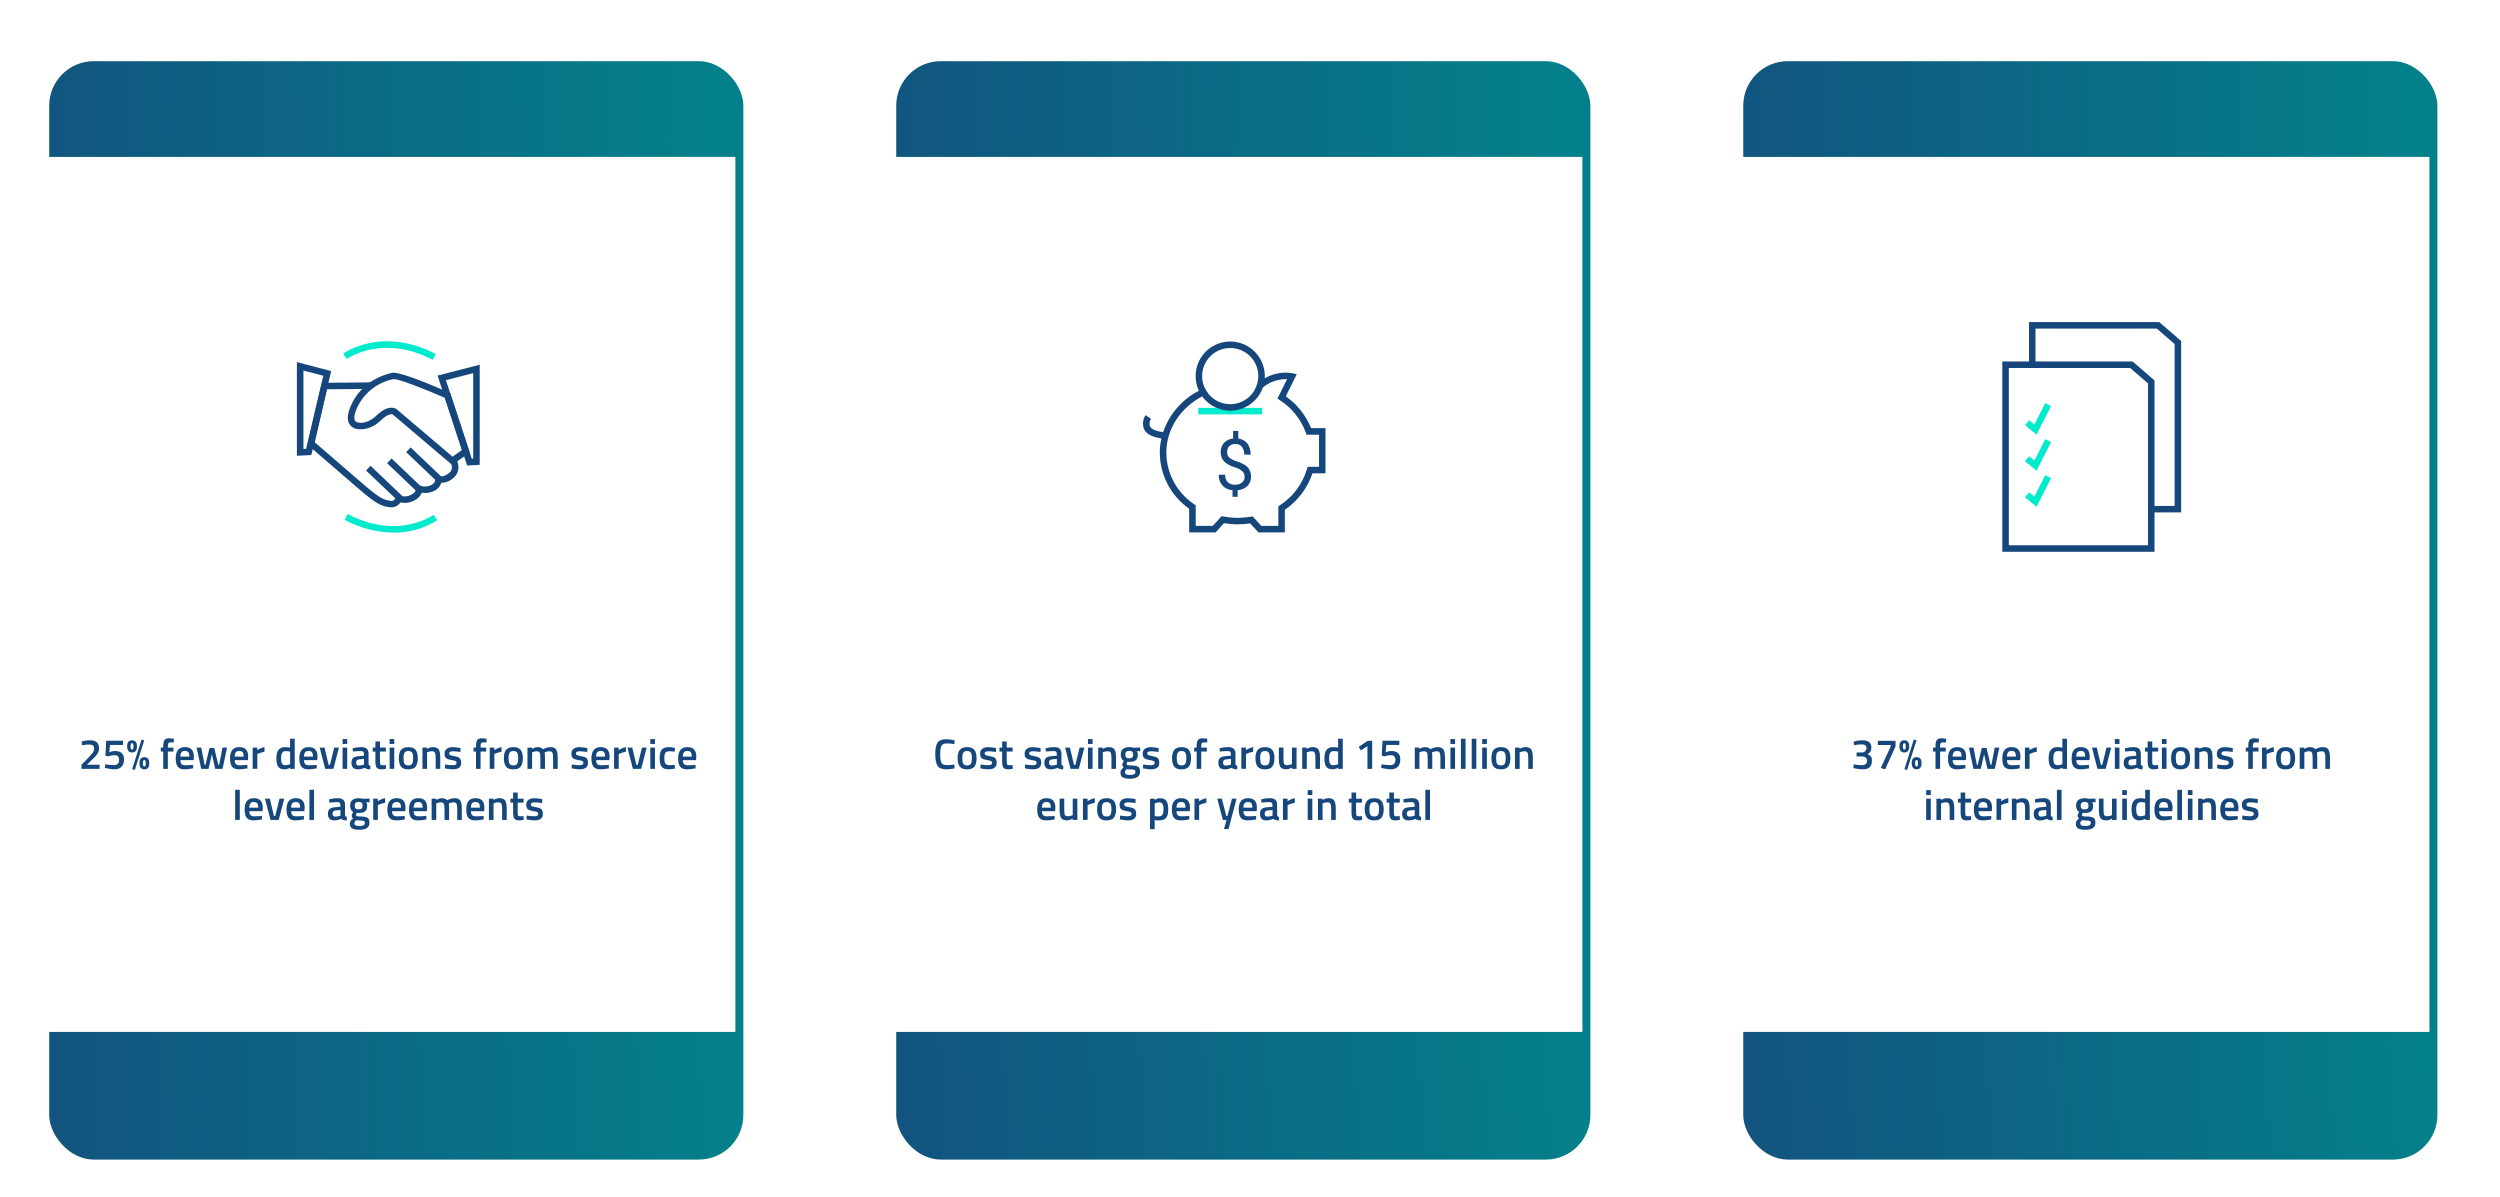
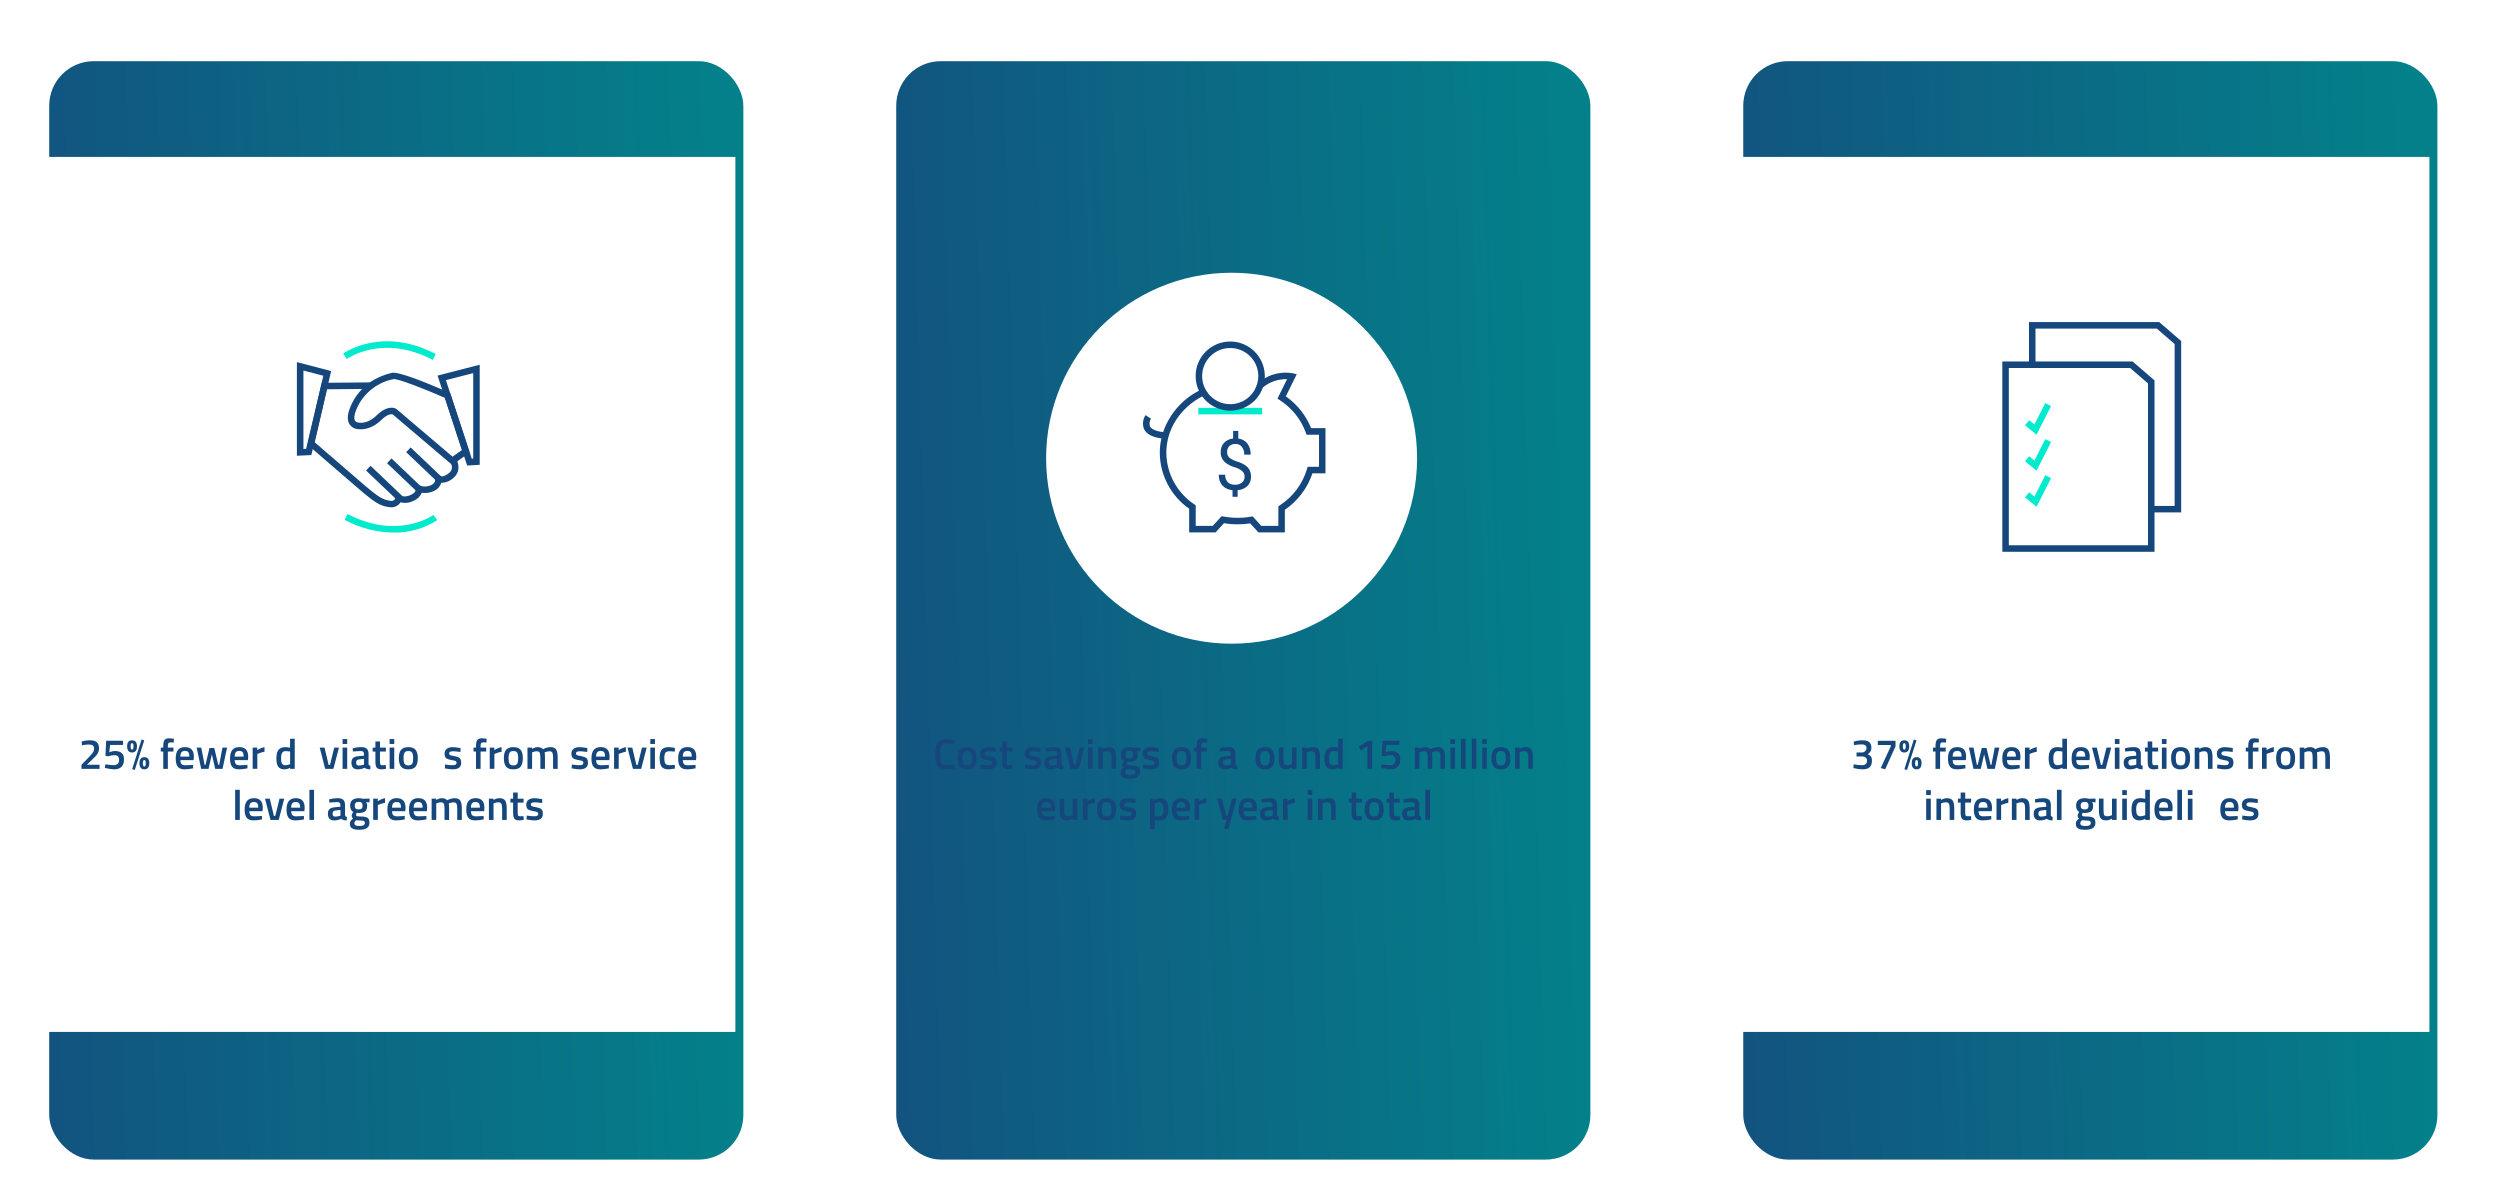
<svg xmlns="http://www.w3.org/2000/svg" xmlns:xlink="http://www.w3.org/1999/xlink" viewBox="0 0 940 450">
  <defs>
    <style>
      .cls-1 {
        fill: url(#Unbenannter_Verlauf_4);
        filter: url(#drop-shadow-1);
      }

      .cls-2 {
        fill: #16477c;
      }

      .cls-3 {
        filter: url(#drop-shadow-12);
      }

      .cls-3, .cls-4, .cls-5, .cls-6 {
        fill: #fff;
      }

      .cls-7 {
        fill: url(#Unbenannter_Verlauf_4-3);
        filter: url(#drop-shadow-3);
      }

      .cls-8 {
        fill: url(#Unbenannter_Verlauf_4-2);
        filter: url(#drop-shadow-2);
      }

      .cls-9 {
        fill: #00eace;
      }

      .cls-5 {
        filter: url(#drop-shadow-10);
      }

      .cls-6 {
        filter: url(#drop-shadow-11);
      }
    </style>
    <linearGradient id="Unbenannter_Verlauf_4" data-name="Unbenannter Verlauf 4" x1="-63.51" y1="229.52" x2="268.68" y2="219.97" gradientUnits="userSpaceOnUse">
      <stop offset="0" stop-color="#16477c" />
      <stop offset="1" stop-color="#04808a" />
    </linearGradient>
    <filter id="drop-shadow-1" x="6" y="11" width="286" height="437" filterUnits="userSpaceOnUse">
      <feOffset dx="3" dy="6" />
      <feGaussianBlur result="blur" stdDeviation="4" />
      <feFlood flood-color="#000" flood-opacity=".2" />
      <feComposite in2="blur" operator="in" />
      <feComposite in="SourceGraphic" />
    </filter>
    <linearGradient id="Unbenannter_Verlauf_4-2" data-name="Unbenannter Verlauf 4" x1="254.97" x2="587.16" y2="219.97" xlink:href="#Unbenannter_Verlauf_4" />
    <filter id="drop-shadow-2" x="324" y="11" width="286" height="437" filterUnits="userSpaceOnUse">
      <feOffset dx="3" dy="6" />
      <feGaussianBlur result="blur-2" stdDeviation="4" />
      <feFlood flood-color="#000" flood-opacity=".2" />
      <feComposite in2="blur-2" operator="in" />
      <feComposite in="SourceGraphic" />
    </filter>
    <linearGradient id="Unbenannter_Verlauf_4-3" data-name="Unbenannter Verlauf 4" x1="573.45" x2="905.64" xlink:href="#Unbenannter_Verlauf_4" />
    <filter id="drop-shadow-3" x="642.96" y="11" width="286" height="437" filterUnits="userSpaceOnUse">
      <feOffset dx="3" dy="6" />
      <feGaussianBlur result="blur-3" stdDeviation="4" />
      <feFlood flood-color="#000" flood-opacity=".2" />
      <feComposite in2="blur-3" operator="in" />
      <feComposite in="SourceGraphic" />
    </filter>
    <filter id="drop-shadow-10" x="380.39" y="90" width="165" height="165" filterUnits="userSpaceOnUse">
      <feOffset dx="-1" dy="8" />
      <feGaussianBlur result="blur-4" stdDeviation="4" />
      <feFlood flood-color="#000" flood-opacity=".22" />
      <feComposite in2="blur-4" operator="in" />
      <feComposite in="SourceGraphic" />
    </filter>
    <filter id="drop-shadow-11" x="703.39" y="90" width="164" height="165" filterUnits="userSpaceOnUse">
      <feOffset dx="-1" dy="8" />
      <feGaussianBlur result="blur-5" stdDeviation="4" />
      <feFlood flood-color="#000" flood-opacity=".22" />
      <feComposite in2="blur-5" operator="in" />
      <feComposite in="SourceGraphic" />
    </filter>
    <filter id="drop-shadow-12" x="62.39" y="90" width="165" height="165" filterUnits="userSpaceOnUse">
      <feOffset dx="-1" dy="8" />
      <feGaussianBlur result="blur-6" stdDeviation="4" />
      <feFlood flood-color="#000" flood-opacity=".22" />
      <feComposite in2="blur-6" operator="in" />
      <feComposite in="SourceGraphic" />
    </filter>
  </defs>
  <g id="Ebene_2">
    <g>
      <rect class="cls-1" x="15.5" y="17" width="261" height="413" rx="16.75" ry="16.75" />
      <rect class="cls-4" x="15.5" y="59" width="261" height="329" />
    </g>
    <g>
      <rect class="cls-8" x="333.98" y="17" width="261" height="413" rx="16.75" ry="16.75" />
-       <rect class="cls-4" x="333.98" y="59" width="261" height="329" />
    </g>
    <g>
      <rect class="cls-7" x="652.46" y="17" width="261" height="413" rx="16.75" ry="16.75" />
      <rect class="cls-4" x="652.46" y="59" width="261" height="329" />
    </g>
  </g>
  <g id="Text">
    <g>
      <path class="cls-2" d="M37.43,289.09h-6.8v-1.52l2.61-2.69c.79-.81,1.34-1.45,1.66-1.9.32-.46.48-.96.48-1.51s-.16-.94-.46-1.18c-.31-.23-.82-.35-1.52-.35-.66,0-1.39.08-2.19.22l-.4.06-.11-1.41c1.04-.31,2.11-.46,3.22-.46,2.21,0,3.31.98,3.31,2.94,0,.77-.17,1.43-.5,2s-.94,1.25-1.8,2.05l-2.26,2.19h4.77v1.55Z" />
      <path class="cls-2" d="M46.27,278.53v1.57h-4.9l-.27,2.78c.72-.33,1.44-.5,2.14-.5,2.26,0,3.39,1.06,3.39,3.17,0,1.2-.31,2.11-.94,2.75-.62.64-1.51.96-2.65.96-.48,0-1.02-.04-1.63-.14-.61-.09-1.09-.18-1.46-.26l-.54-.14.19-1.34c1.26.21,2.34.32,3.23.32.62,0,1.1-.17,1.44-.51.34-.34.51-.83.51-1.46s-.15-1.08-.45-1.36c-.3-.28-.69-.42-1.17-.42-.86,0-1.57.11-2.11.32l-.29.11-1.12-.24.29-5.62h6.32Z" />
      <path class="cls-2" d="M47.8,280.63c0-1.51.62-2.27,1.85-2.27s1.85.76,1.85,2.27c0,.77-.16,1.34-.48,1.73-.32.38-.78.58-1.37.58s-1.05-.19-1.37-.58c-.32-.38-.48-.96-.48-1.73ZM49.23,279.71c-.08.19-.12.49-.12.92s.04.74.12.93c.08.19.22.29.42.29s.34-.1.42-.29c.08-.19.12-.5.12-.93s-.04-.73-.12-.92-.22-.28-.42-.28-.34.09-.42.28ZM49.69,289.19l3.55-11.15.99.34-3.55,11.14-.99-.32ZM52.43,286.97c0-1.51.62-2.27,1.85-2.27s1.85.76,1.85,2.27c0,.77-.16,1.34-.48,1.73-.32.38-.78.58-1.37.58s-1.05-.19-1.37-.58c-.32-.38-.48-.96-.48-1.73ZM54.27,285.78c-.21,0-.35.09-.43.28s-.12.49-.12.91.04.73.12.93c.08.2.22.3.42.3s.34-.1.42-.29c.08-.19.12-.5.12-.94s-.04-.74-.11-.92-.22-.27-.42-.27Z" />
      <path class="cls-2" d="M63.11,282.58v6.51h-1.73v-6.51h-.93v-1.49h.93v-.51c0-1.14.17-1.93.5-2.35.33-.43.92-.64,1.76-.64l1.73.16-.02,1.42c-.52-.02-.96-.03-1.3-.03s-.59.1-.73.31c-.14.21-.21.59-.21,1.14v.5h2.11v1.49h-2.11Z" />
      <path class="cls-2" d="M72.15,287.65l.45-.05.03,1.3c-1.22.25-2.29.37-3.23.37-1.18,0-2.04-.33-2.55-.98-.52-.65-.78-1.69-.78-3.12,0-2.84,1.16-4.26,3.47-4.26s3.36,1.22,3.36,3.66l-.11,1.25h-4.96c.01.66.16,1.15.43,1.46s.79.46,1.55.46,1.54-.03,2.34-.1ZM71.19,284.48c0-.79-.13-1.34-.38-1.66-.25-.31-.67-.47-1.27-.47s-1.03.17-1.3.5c-.27.33-.41.88-.42,1.63h3.38Z" />
      <path class="cls-2" d="M73.96,281.09h1.71l1.26,6.51h.32l1.52-6.35h1.79l1.52,6.35h.32l1.25-6.51h1.73l-1.7,8h-2.77l-1.25-5.49-1.25,5.49h-2.77l-1.7-8Z" />
      <path class="cls-2" d="M92.57,287.65l.45-.05.03,1.3c-1.22.25-2.29.37-3.23.37-1.18,0-2.04-.33-2.55-.98-.52-.65-.78-1.69-.78-3.12,0-2.84,1.16-4.26,3.47-4.26s3.36,1.22,3.36,3.66l-.11,1.25h-4.96c.01.66.16,1.15.43,1.46s.79.46,1.55.46,1.54-.03,2.34-.1ZM91.61,284.48c0-.79-.13-1.34-.38-1.66-.25-.31-.67-.47-1.27-.47s-1.03.17-1.3.5c-.27.33-.41.88-.42,1.63h3.38Z" />
      <path class="cls-2" d="M95,289.09v-8h1.73v.96c.91-.59,1.81-.96,2.72-1.14v1.74c-.92.18-1.7.42-2.35.7l-.35.14v5.58h-1.74Z" />
      <path class="cls-2" d="M110.82,277.77v11.33h-1.73v-.42c-.78.39-1.49.59-2.14.59-1.05,0-1.81-.31-2.3-.94-.49-.63-.73-1.69-.73-3.17s.27-2.56.81-3.23c.54-.67,1.38-1.01,2.52-1.01.38,0,.99.07,1.82.21v-3.36h1.74ZM108.81,287.43l.27-.11v-4.74c-.64-.11-1.23-.16-1.78-.16-1.08,0-1.62.9-1.62,2.69,0,.98.12,1.66.38,2.04.25.38.65.57,1.19.57s1.06-.1,1.55-.29Z" />
-       <path class="cls-2" d="M118.63,287.65l.45-.05.03,1.3c-1.22.25-2.29.37-3.23.37-1.18,0-2.04-.33-2.55-.98-.52-.65-.78-1.69-.78-3.12,0-2.84,1.16-4.26,3.47-4.26s3.36,1.22,3.36,3.66l-.11,1.25h-4.96c.01.66.16,1.15.43,1.46s.79.46,1.55.46,1.54-.03,2.34-.1ZM117.67,284.48c0-.79-.13-1.34-.38-1.66-.25-.31-.67-.47-1.27-.47s-1.03.17-1.3.5c-.27.33-.41.88-.42,1.63h3.38Z" />
      <path class="cls-2" d="M120.2,281.09h1.82l1.54,6.51h.51l1.6-6.51h1.78l-2.08,8h-3.1l-2.06-8Z" />
      <path class="cls-2" d="M128.81,279.73v-1.84h1.74v1.84h-1.74ZM128.81,289.09v-8h1.74v8h-1.74Z" />
      <path class="cls-2" d="M138.58,283.56v3.65c.01.23.07.41.18.52s.29.18.52.22l-.05,1.33c-.92,0-1.63-.2-2.13-.59-.85.39-1.71.59-2.58.59-1.59,0-2.38-.85-2.38-2.54,0-.81.22-1.4.65-1.76.43-.36,1.1-.58,1.99-.66l2.06-.18v-.58c0-.43-.09-.73-.28-.9-.19-.17-.46-.26-.82-.26-.68,0-1.54.04-2.56.13l-.51.03-.06-1.23c1.16-.28,2.23-.42,3.21-.42s1.68.21,2.11.63c.43.42.65,1.09.65,2.01ZM135,285.54c-.74.06-1.1.46-1.1,1.2s.33,1.1.98,1.1c.53,0,1.1-.08,1.7-.26l.29-.1v-2.13l-1.86.18Z" />
      <path class="cls-2" d="M145.08,282.58h-2.21v3.52c0,.65.05,1.08.14,1.3.1.21.34.32.74.32l1.31-.05.08,1.39c-.71.14-1.26.21-1.63.21-.91,0-1.53-.21-1.86-.62s-.5-1.2-.5-2.35v-3.71h-1.02v-1.49h1.02v-2.32h1.73v2.32h2.21v1.49Z" />
      <path class="cls-2" d="M146.5,279.73v-1.84h1.74v1.84h-1.74ZM146.5,289.09v-8h1.74v8h-1.74Z" />
      <path class="cls-2" d="M150.8,281.96c.55-.69,1.46-1.04,2.74-1.04s2.19.35,2.74,1.04c.55.69.82,1.73.82,3.12s-.27,2.43-.8,3.14-1.46,1.06-2.77,1.06-2.24-.35-2.77-1.06-.8-1.75-.8-3.14.27-2.43.82-3.12ZM152.1,287.16c.25.43.73.64,1.44.64s1.19-.21,1.44-.64.37-1.13.37-2.1-.13-1.66-.39-2.06c-.26-.41-.73-.61-1.42-.61s-1.16.2-1.42.61c-.26.41-.39,1.09-.39,2.06s.12,1.67.37,2.1Z" />
-       <path class="cls-2" d="M160.58,289.09h-1.74v-8h1.73v.5c.78-.45,1.51-.67,2.21-.67,1.07,0,1.79.3,2.18.9.39.6.58,1.6.58,2.98v4.29h-1.73v-4.24c0-.86-.09-1.48-.28-1.84-.19-.36-.57-.54-1.14-.54-.54,0-1.07.11-1.57.32l-.24.1v6.21Z" />
      <path class="cls-2" d="M173.13,282.74c-1.26-.17-2.17-.26-2.74-.26s-.96.07-1.18.2c-.22.13-.33.34-.33.63s.12.49.36.61c.24.12.81.25,1.7.41s1.52.4,1.9.73c.37.33.56.92.56,1.76s-.27,1.46-.81,1.86c-.54.39-1.33.59-2.36.59-.65,0-1.47-.09-2.46-.27l-.5-.08.06-1.46c1.28.17,2.2.26,2.77.26s.97-.07,1.21-.21.36-.37.36-.69-.12-.54-.34-.66c-.23-.12-.78-.26-1.65-.4-.87-.14-1.51-.37-1.91-.68s-.61-.88-.61-1.7.28-1.43.84-1.84c.56-.41,1.28-.61,2.15-.61.68,0,1.52.09,2.51.26l.5.1-.03,1.46Z" />
      <path class="cls-2" d="M180.7,282.58v6.51h-1.73v-6.51h-.93v-1.49h.93v-.51c0-1.14.17-1.93.5-2.35.33-.43.92-.64,1.76-.64l1.73.16-.02,1.42c-.52-.02-.96-.03-1.3-.03s-.59.1-.73.31c-.14.21-.21.59-.21,1.14v.5h2.11v1.49h-2.11Z" />
      <path class="cls-2" d="M184.14,289.09v-8h1.73v.96c.91-.59,1.81-.96,2.72-1.14v1.74c-.92.18-1.7.42-2.35.7l-.35.14v5.58h-1.74Z" />
      <path class="cls-2" d="M190.29,281.96c.55-.69,1.46-1.04,2.74-1.04s2.19.35,2.74,1.04c.55.69.82,1.73.82,3.12s-.27,2.43-.8,3.14-1.46,1.06-2.77,1.06-2.24-.35-2.77-1.06-.8-1.75-.8-3.14.27-2.43.82-3.12ZM191.59,287.16c.25.43.73.64,1.44.64s1.19-.21,1.44-.64.37-1.13.37-2.1-.13-1.66-.39-2.06c-.26-.41-.73-.61-1.42-.61s-1.16.2-1.42.61c-.26.41-.39,1.09-.39,2.06s.12,1.67.37,2.1Z" />
      <path class="cls-2" d="M200.07,289.09h-1.74v-8h1.73v.5c.76-.45,1.45-.67,2.08-.67.93,0,1.61.26,2.03.78.97-.52,1.94-.78,2.9-.78s1.64.3,2.03.89.59,1.59.59,3v4.29h-1.73v-4.24c0-.86-.09-1.48-.26-1.84-.18-.36-.54-.54-1.1-.54-.48,0-1,.11-1.55.32l-.27.11c.08.21.13.9.13,2.05v4.14h-1.73v-4.11c0-.95-.09-1.6-.26-1.97-.17-.36-.54-.54-1.12-.54-.53,0-1.03.11-1.49.32l-.24.1v6.21Z" />
      <path class="cls-2" d="M220.81,282.74c-1.26-.17-2.17-.26-2.74-.26s-.96.07-1.18.2c-.22.13-.33.34-.33.63s.12.49.36.61c.24.12.81.25,1.7.41s1.52.4,1.9.73c.37.33.56.92.56,1.76s-.27,1.46-.81,1.86c-.54.39-1.33.59-2.36.59-.65,0-1.47-.09-2.46-.27l-.5-.08.06-1.46c1.28.17,2.2.26,2.77.26s.97-.07,1.21-.21.36-.37.36-.69-.12-.54-.34-.66c-.23-.12-.78-.26-1.65-.4-.87-.14-1.51-.37-1.91-.68s-.61-.88-.61-1.7.28-1.43.84-1.84c.56-.41,1.28-.61,2.15-.61.68,0,1.52.09,2.51.26l.5.1-.03,1.46Z" />
      <path class="cls-2" d="M228.46,287.65l.45-.05.03,1.3c-1.22.25-2.29.37-3.23.37-1.18,0-2.04-.33-2.55-.98-.52-.65-.78-1.69-.78-3.12,0-2.84,1.16-4.26,3.47-4.26s3.36,1.22,3.36,3.66l-.11,1.25h-4.96c.01.66.16,1.15.43,1.46s.79.46,1.55.46,1.54-.03,2.34-.1ZM227.5,284.48c0-.79-.13-1.34-.38-1.66-.25-.31-.67-.47-1.27-.47s-1.03.17-1.3.5c-.27.33-.41.88-.42,1.63h3.38Z" />
      <path class="cls-2" d="M230.89,289.09v-8h1.73v.96c.91-.59,1.81-.96,2.72-1.14v1.74c-.92.18-1.7.42-2.35.7l-.35.14v5.58h-1.74Z" />
      <path class="cls-2" d="M235.91,281.09h1.82l1.54,6.51h.51l1.6-6.51h1.78l-2.08,8h-3.1l-2.06-8Z" />
      <path class="cls-2" d="M244.52,279.73v-1.84h1.74v1.84h-1.74ZM244.52,289.09v-8h1.74v8h-1.74Z" />
      <path class="cls-2" d="M251.37,280.92c.57,0,1.23.07,2,.22l.4.08-.06,1.38c-.84-.08-1.47-.13-1.87-.13-.81,0-1.35.18-1.63.54-.28.36-.42,1.05-.42,2.05s.13,1.7.4,2.08.82.58,1.66.58l1.87-.13.05,1.39c-1.08.19-1.89.29-2.43.29-1.22,0-2.07-.33-2.57-.98-.5-.66-.74-1.73-.74-3.22s.26-2.56.78-3.19c.52-.63,1.38-.95,2.56-.95Z" />
      <path class="cls-2" d="M261.06,287.65l.45-.05.03,1.3c-1.22.25-2.29.37-3.23.37-1.18,0-2.04-.33-2.55-.98-.52-.65-.78-1.69-.78-3.12,0-2.84,1.16-4.26,3.47-4.26s3.36,1.22,3.36,3.66l-.11,1.25h-4.96c.01.66.16,1.15.43,1.46s.79.46,1.55.46,1.54-.03,2.34-.1ZM260.1,284.48c0-.79-.13-1.34-.38-1.66-.25-.31-.67-.47-1.27-.47s-1.03.17-1.3.5c-.27.33-.41.88-.42,1.63h3.38Z" />
      <path class="cls-2" d="M88.42,308.29v-11.33h1.74v11.33h-1.74Z" />
      <path class="cls-2" d="M98.06,306.85l.45-.05.03,1.3c-1.22.25-2.29.37-3.23.37-1.18,0-2.04-.33-2.55-.98-.52-.65-.78-1.69-.78-3.12,0-2.84,1.16-4.26,3.47-4.26s3.36,1.22,3.36,3.66l-.11,1.25h-4.96c.01.66.16,1.15.43,1.46s.79.46,1.55.46,1.54-.03,2.34-.1ZM97.1,303.69c0-.79-.13-1.34-.38-1.66-.25-.31-.67-.47-1.27-.47s-1.03.17-1.3.5c-.27.33-.41.88-.42,1.63h3.38Z" />
      <path class="cls-2" d="M99.63,300.29h1.82l1.54,6.51h.51l1.6-6.51h1.78l-2.08,8h-3.1l-2.06-8Z" />
      <path class="cls-2" d="M113.81,306.85l.45-.05.03,1.3c-1.22.25-2.29.37-3.23.37-1.18,0-2.04-.33-2.55-.98-.52-.65-.78-1.69-.78-3.12,0-2.84,1.16-4.26,3.47-4.26s3.36,1.22,3.36,3.66l-.11,1.25h-4.96c.01.66.16,1.15.43,1.46s.79.46,1.55.46,1.54-.03,2.34-.1ZM112.85,303.69c0-.79-.13-1.34-.38-1.66-.25-.31-.67-.47-1.27-.47s-1.03.17-1.3.5c-.27.33-.41.88-.42,1.63h3.38Z" />
      <path class="cls-2" d="M116.34,308.29v-11.33h1.74v11.33h-1.74Z" />
      <path class="cls-2" d="M129.73,302.76v3.65c.01.23.07.41.18.52s.29.18.52.22l-.05,1.33c-.92,0-1.63-.2-2.13-.59-.85.39-1.71.59-2.58.59-1.59,0-2.38-.85-2.38-2.54,0-.81.22-1.4.65-1.76.43-.36,1.1-.58,1.99-.66l2.06-.18v-.58c0-.43-.09-.73-.28-.9-.19-.17-.46-.26-.82-.26-.68,0-1.54.04-2.56.13l-.51.03-.06-1.23c1.16-.28,2.23-.42,3.21-.42s1.68.21,2.11.63c.43.42.65,1.09.65,2.01ZM126.14,304.74c-.74.06-1.1.46-1.1,1.2s.33,1.1.98,1.1c.53,0,1.1-.08,1.7-.26l.29-.1v-2.13l-1.86.18Z" />
      <path class="cls-2" d="M138.91,309.38c0,1.75-1.26,2.62-3.79,2.62-1.22,0-2.12-.17-2.7-.5s-.88-.93-.88-1.81c0-.39.1-.73.29-1.02.19-.28.5-.59.93-.92-.35-.23-.53-.62-.53-1.17,0-.21.14-.56.43-1.04l.14-.24c-.77-.46-1.15-1.26-1.15-2.4,0-.96.29-1.66.86-2.11.58-.45,1.35-.67,2.34-.67.47,0,.93.05,1.39.16l.24.05,2.48-.06v1.41l-1.33-.08c.29.37.43.81.43,1.31,0,1.05-.26,1.77-.79,2.17-.53.4-1.35.6-2.47.6-.28,0-.51-.02-.7-.06-.15.36-.22.64-.22.84s.1.33.3.41.67.12,1.43.13c1.27.01,2.14.18,2.61.51.47.33.7.96.7,1.87ZM133.25,309.54c0,.37.15.64.45.8s.81.24,1.54.24c1.29,0,1.94-.37,1.94-1.1,0-.42-.11-.68-.34-.79-.23-.11-.69-.17-1.37-.18l-1.57-.1c-.24.19-.4.37-.5.54-.1.17-.14.37-.14.6ZM133.73,304c.23.23.61.34,1.14.34s.9-.11,1.13-.34.34-.59.34-1.08-.12-.85-.35-1.08c-.24-.23-.61-.34-1.14-.34-.98,0-1.47.47-1.47,1.42,0,.49.12.85.35,1.08Z" />
      <path class="cls-2" d="M140.32,308.29v-8h1.73v.96c.91-.59,1.81-.96,2.72-1.14v1.74c-.92.18-1.7.42-2.35.7l-.35.14v5.58h-1.74Z" />
      <path class="cls-2" d="M151.73,306.85l.45-.05.03,1.3c-1.22.25-2.29.37-3.23.37-1.18,0-2.04-.33-2.55-.98-.52-.65-.78-1.69-.78-3.12,0-2.84,1.16-4.26,3.47-4.26s3.36,1.22,3.36,3.66l-.11,1.25h-4.96c.01.66.16,1.15.43,1.46s.79.46,1.55.46,1.54-.03,2.34-.1ZM150.77,303.69c0-.79-.13-1.34-.38-1.66-.25-.31-.67-.47-1.27-.47s-1.03.17-1.3.5c-.27.33-.41.88-.42,1.63h3.38Z" />
      <path class="cls-2" d="M159.86,306.85l.45-.05.03,1.3c-1.22.25-2.29.37-3.23.37-1.18,0-2.04-.33-2.55-.98-.52-.65-.78-1.69-.78-3.12,0-2.84,1.16-4.26,3.47-4.26s3.36,1.22,3.36,3.66l-.11,1.25h-4.96c.01.66.16,1.15.43,1.46s.79.46,1.55.46,1.54-.03,2.34-.1ZM158.9,303.69c0-.79-.13-1.34-.38-1.66-.25-.31-.67-.47-1.27-.47s-1.03.17-1.3.5c-.27.33-.41.88-.42,1.63h3.38Z" />
      <path class="cls-2" d="M164.03,308.29h-1.74v-8h1.73v.5c.76-.45,1.45-.67,2.08-.67.93,0,1.61.26,2.03.78.97-.52,1.94-.78,2.9-.78s1.64.3,2.03.89.59,1.59.59,3v4.29h-1.73v-4.24c0-.86-.09-1.48-.26-1.84-.18-.36-.54-.54-1.1-.54-.48,0-1,.11-1.55.32l-.27.11c.08.21.13.9.13,2.05v4.14h-1.73v-4.11c0-.95-.09-1.6-.26-1.97-.17-.36-.54-.54-1.12-.54-.53,0-1.03.11-1.49.32l-.24.1v6.21Z" />
      <path class="cls-2" d="M181.39,306.85l.45-.05.03,1.3c-1.22.25-2.29.37-3.23.37-1.18,0-2.04-.33-2.55-.98-.52-.65-.78-1.69-.78-3.12,0-2.84,1.16-4.26,3.47-4.26s3.36,1.22,3.36,3.66l-.11,1.25h-4.96c.01.66.16,1.15.43,1.46s.79.46,1.55.46,1.54-.03,2.34-.1ZM180.43,303.69c0-.79-.13-1.34-.38-1.66-.25-.31-.67-.47-1.27-.47s-1.03.17-1.3.5c-.27.33-.41.88-.42,1.63h3.38Z" />
      <path class="cls-2" d="M185.57,308.29h-1.74v-8h1.73v.5c.78-.45,1.51-.67,2.21-.67,1.07,0,1.79.3,2.18.9.39.6.58,1.6.58,2.98v4.29h-1.73v-4.24c0-.86-.09-1.48-.28-1.84-.19-.36-.57-.54-1.14-.54-.54,0-1.07.11-1.57.32l-.24.1v6.21Z" />
      <path class="cls-2" d="M196.86,301.78h-2.21v3.52c0,.65.05,1.08.14,1.3.1.21.34.32.74.32l1.31-.05.08,1.39c-.71.14-1.26.21-1.63.21-.91,0-1.53-.21-1.86-.62s-.5-1.2-.5-2.35v-3.71h-1.02v-1.49h1.02v-2.32h1.73v2.32h2.21v1.49Z" />
      <path class="cls-2" d="M203.84,301.94c-1.26-.17-2.17-.26-2.74-.26s-.96.07-1.18.2c-.22.13-.33.34-.33.63s.12.49.36.61c.24.12.81.25,1.7.41s1.52.4,1.9.73c.37.33.56.92.56,1.76s-.27,1.46-.81,1.86c-.54.39-1.33.59-2.36.59-.65,0-1.47-.09-2.46-.27l-.5-.08.06-1.46c1.28.17,2.2.26,2.77.26s.97-.07,1.21-.21.36-.37.36-.69-.12-.54-.34-.66c-.23-.12-.78-.26-1.65-.4-.87-.14-1.51-.37-1.91-.68s-.61-.88-.61-1.7.28-1.43.84-1.84c.56-.41,1.28-.61,2.15-.61.68,0,1.52.09,2.51.26l.5.1-.03,1.46Z" />
    </g>
    <g>
      <path class="cls-2" d="M355.78,289.27c-1.6,0-2.69-.44-3.26-1.33-.57-.88-.86-2.34-.86-4.37s.29-3.47.86-4.33,1.66-1.29,3.25-1.29c.95,0,1.99.13,3.14.4l-.06,1.44c-.96-.17-1.92-.26-2.88-.26s-1.61.29-1.95.86c-.34.57-.51,1.64-.51,3.22s.17,2.65.5,3.22c.33.57.98.86,1.94.86s1.93-.08,2.91-.24l.05,1.47c-1.1.23-2.14.35-3.12.35Z" />
      <path class="cls-2" d="M360.89,281.96c.55-.69,1.46-1.04,2.74-1.04s2.19.35,2.74,1.04c.55.69.82,1.73.82,3.12s-.27,2.43-.8,3.14-1.46,1.06-2.77,1.06-2.24-.35-2.77-1.06-.8-1.75-.8-3.14.27-2.43.82-3.12ZM362.19,287.16c.25.43.73.64,1.44.64s1.19-.21,1.44-.64.37-1.13.37-2.1-.13-1.66-.39-2.06c-.26-.41-.73-.61-1.42-.61s-1.16.2-1.42.61c-.26.41-.39,1.09-.39,2.06s.12,1.67.37,2.1Z" />
      <path class="cls-2" d="M374.48,282.74c-1.26-.17-2.17-.26-2.74-.26s-.96.07-1.18.2c-.22.13-.33.34-.33.63s.12.49.36.61c.24.12.81.25,1.7.41s1.52.4,1.9.73c.37.33.56.92.56,1.76s-.27,1.46-.81,1.86c-.54.39-1.33.59-2.36.59-.65,0-1.47-.09-2.46-.27l-.5-.08.06-1.46c1.28.17,2.2.26,2.77.26s.97-.07,1.21-.21.36-.37.36-.69-.12-.54-.34-.66c-.23-.12-.78-.26-1.65-.4-.87-.14-1.51-.37-1.91-.68s-.61-.88-.61-1.7.28-1.43.84-1.84c.56-.41,1.28-.61,2.15-.61.68,0,1.52.09,2.51.26l.5.1-.03,1.46Z" />
      <path class="cls-2" d="M380.74,282.58h-2.21v3.52c0,.65.05,1.08.14,1.3.1.21.34.32.74.32l1.31-.05.08,1.39c-.71.14-1.26.21-1.63.21-.91,0-1.53-.21-1.86-.62s-.5-1.2-.5-2.35v-3.71h-1.02v-1.49h1.02v-2.32h1.73v2.32h2.21v1.49Z" />
      <path class="cls-2" d="M391.23,282.74c-1.26-.17-2.17-.26-2.74-.26s-.96.07-1.18.2c-.22.13-.33.34-.33.63s.12.49.36.61c.24.12.81.25,1.7.41s1.52.4,1.9.73c.37.33.56.92.56,1.76s-.27,1.46-.81,1.86c-.54.39-1.33.59-2.36.59-.65,0-1.47-.09-2.46-.27l-.5-.08.06-1.46c1.28.17,2.2.26,2.77.26s.97-.07,1.21-.21.36-.37.36-.69-.12-.54-.34-.66c-.23-.12-.78-.26-1.65-.4-.87-.14-1.51-.37-1.91-.68s-.61-.88-.61-1.7.28-1.43.84-1.84c.56-.41,1.28-.61,2.15-.61.68,0,1.52.09,2.51.26l.5.1-.03,1.46Z" />
      <path class="cls-2" d="M399.11,283.56v3.65c.01.23.07.41.18.52s.29.18.52.22l-.05,1.33c-.92,0-1.63-.2-2.13-.59-.85.39-1.71.59-2.58.59-1.59,0-2.38-.85-2.38-2.54,0-.81.22-1.4.65-1.76.43-.36,1.1-.58,1.99-.66l2.06-.18v-.58c0-.43-.09-.73-.28-.9-.19-.17-.46-.26-.82-.26-.68,0-1.54.04-2.56.13l-.51.03-.06-1.23c1.16-.28,2.23-.42,3.21-.42s1.68.21,2.11.63c.43.42.65,1.09.65,2.01ZM395.52,285.54c-.74.06-1.1.46-1.1,1.2s.33,1.1.98,1.1c.53,0,1.1-.08,1.7-.26l.29-.1v-2.13l-1.86.18Z" />
      <path class="cls-2" d="M400.47,281.09h1.82l1.54,6.51h.51l1.6-6.51h1.78l-2.08,8h-3.1l-2.06-8Z" />
      <path class="cls-2" d="M409.07,279.73v-1.84h1.74v1.84h-1.74ZM409.07,289.09v-8h1.74v8h-1.74Z" />
      <path class="cls-2" d="M414.67,289.09h-1.74v-8h1.73v.5c.78-.45,1.51-.67,2.21-.67,1.07,0,1.79.3,2.18.9.39.6.58,1.6.58,2.98v4.29h-1.73v-4.24c0-.86-.09-1.48-.28-1.84-.19-.36-.57-.54-1.14-.54-.54,0-1.07.11-1.57.32l-.24.1v6.21Z" />
      <path class="cls-2" d="M428.66,290.18c0,1.75-1.26,2.62-3.79,2.62-1.22,0-2.12-.17-2.7-.5s-.88-.93-.88-1.81c0-.39.1-.73.29-1.02.19-.28.5-.59.93-.92-.35-.23-.53-.62-.53-1.17,0-.21.14-.56.43-1.04l.14-.24c-.77-.46-1.15-1.26-1.15-2.4,0-.96.29-1.66.86-2.11.58-.45,1.35-.67,2.34-.67.47,0,.93.05,1.39.16l.24.05,2.48-.06v1.41l-1.33-.08c.29.37.43.81.43,1.31,0,1.05-.26,1.77-.79,2.17-.53.4-1.35.6-2.47.6-.28,0-.51-.02-.7-.06-.15.36-.22.64-.22.84s.1.33.3.41.67.12,1.43.13c1.27.01,2.14.18,2.61.51.47.33.7.96.7,1.87ZM422.99,290.34c0,.37.15.64.45.8s.81.24,1.54.24c1.29,0,1.94-.37,1.94-1.1,0-.42-.11-.68-.34-.79-.23-.11-.69-.17-1.37-.18l-1.57-.1c-.24.19-.4.37-.5.54-.1.17-.14.37-.14.6ZM423.47,284.8c.23.23.61.34,1.14.34s.9-.11,1.13-.34.34-.59.34-1.08-.12-.85-.35-1.08c-.24-.23-.61-.34-1.14-.34-.98,0-1.47.47-1.47,1.42,0,.49.12.85.35,1.08Z" />
      <path class="cls-2" d="M435.62,282.74c-1.26-.17-2.17-.26-2.74-.26s-.96.07-1.18.2c-.22.13-.33.34-.33.63s.12.49.36.61c.24.12.81.25,1.7.41s1.52.4,1.9.73c.37.33.56.92.56,1.76s-.27,1.46-.81,1.86c-.54.39-1.33.59-2.36.59-.65,0-1.47-.09-2.46-.27l-.5-.08.06-1.46c1.28.17,2.2.26,2.77.26s.97-.07,1.21-.21.36-.37.36-.69-.12-.54-.34-.66c-.23-.12-.78-.26-1.65-.4-.87-.14-1.51-.37-1.91-.68s-.61-.88-.61-1.7.28-1.43.84-1.84c.56-.41,1.28-.61,2.15-.61.68,0,1.52.09,2.51.26l.5.1-.03,1.46Z" />
      <path class="cls-2" d="M441.53,281.96c.55-.69,1.46-1.04,2.74-1.04s2.19.35,2.74,1.04c.55.69.82,1.73.82,3.12s-.27,2.43-.8,3.14-1.46,1.06-2.77,1.06-2.24-.35-2.77-1.06-.8-1.75-.8-3.14.27-2.43.82-3.12ZM442.83,287.16c.25.43.73.64,1.44.64s1.19-.21,1.44-.64.37-1.13.37-2.1-.13-1.66-.39-2.06c-.26-.41-.73-.61-1.42-.61s-1.16.2-1.42.61c-.26.41-.39,1.09-.39,2.06s.12,1.67.37,2.1Z" />
      <path class="cls-2" d="M451.67,282.58v6.51h-1.73v-6.51h-.93v-1.49h.93v-.51c0-1.14.17-1.93.5-2.35.33-.43.92-.64,1.76-.64l1.73.16-.02,1.42c-.52-.02-.96-.03-1.3-.03s-.59.1-.73.31c-.14.21-.21.59-.21,1.14v.5h2.11v1.49h-2.11Z" />
      <path class="cls-2" d="M464.54,283.56v3.65c.01.23.07.41.18.52s.29.18.52.22l-.05,1.33c-.92,0-1.63-.2-2.13-.59-.85.39-1.71.59-2.58.59-1.59,0-2.38-.85-2.38-2.54,0-.81.22-1.4.65-1.76.43-.36,1.1-.58,1.99-.66l2.06-.18v-.58c0-.43-.09-.73-.28-.9-.19-.17-.46-.26-.82-.26-.68,0-1.54.04-2.56.13l-.51.03-.06-1.23c1.16-.28,2.23-.42,3.21-.42s1.68.21,2.11.63c.43.42.65,1.09.65,2.01ZM460.96,285.54c-.74.06-1.1.46-1.1,1.2s.33,1.1.98,1.1c.53,0,1.1-.08,1.7-.26l.29-.1v-2.13l-1.86.18Z" />
-       <path class="cls-2" d="M466.74,289.09v-8h1.73v.96c.91-.59,1.81-.96,2.72-1.14v1.74c-.92.18-1.7.42-2.35.7l-.35.14v5.58h-1.74Z" />
      <path class="cls-2" d="M472.89,281.96c.55-.69,1.46-1.04,2.74-1.04s2.19.35,2.74,1.04c.55.69.82,1.73.82,3.12s-.27,2.43-.8,3.14-1.46,1.06-2.77,1.06-2.24-.35-2.77-1.06-.8-1.75-.8-3.14.27-2.43.82-3.12ZM474.19,287.16c.25.43.73.64,1.44.64s1.19-.21,1.44-.64.37-1.13.37-2.1-.13-1.66-.39-2.06c-.26-.41-.73-.61-1.42-.61s-1.16.2-1.42.61c-.26.41-.39,1.09-.39,2.06s.12,1.67.37,2.1Z" />
      <path class="cls-2" d="M485.78,281.09h1.73v8h-1.73v-.5c-.78.45-1.5.67-2.16.67-1.1,0-1.83-.3-2.21-.89-.37-.59-.56-1.63-.56-3.11v-4.18h1.74v4.19c0,.96.08,1.61.24,1.94.16.33.53.5,1.12.5s1.1-.11,1.58-.32l.24-.1v-6.21Z" />
      <path class="cls-2" d="M491.36,289.09h-1.74v-8h1.73v.5c.78-.45,1.51-.67,2.21-.67,1.07,0,1.79.3,2.18.9.39.6.58,1.6.58,2.98v4.29h-1.73v-4.24c0-.86-.09-1.48-.28-1.84-.19-.36-.57-.54-1.14-.54-.54,0-1.07.11-1.57.32l-.24.1v6.21Z" />
      <path class="cls-2" d="M504.88,277.76v11.33h-1.73v-.42c-.78.39-1.49.59-2.14.59-1.05,0-1.81-.31-2.3-.94-.49-.63-.73-1.69-.73-3.17s.27-2.56.81-3.23c.54-.67,1.38-1.01,2.52-1.01.38,0,.99.07,1.82.21v-3.36h1.74ZM502.86,287.43l.27-.11v-4.74c-.64-.11-1.23-.16-1.78-.16-1.08,0-1.62.9-1.62,2.69,0,.98.12,1.66.38,2.04.25.38.65.57,1.19.57s1.06-.1,1.55-.29Z" />
      <path class="cls-2" d="M515.94,278.53v10.56h-1.78v-8.54l-2.48,1.6-.82-1.33,3.44-2.29h1.63Z" />
      <path class="cls-2" d="M526.16,278.53v1.57h-4.9l-.27,2.78c.72-.33,1.44-.5,2.14-.5,2.26,0,3.39,1.06,3.39,3.17,0,1.2-.31,2.11-.94,2.75-.62.64-1.51.96-2.65.96-.48,0-1.02-.04-1.63-.14-.61-.09-1.09-.18-1.46-.26l-.54-.14.19-1.34c1.26.21,2.34.32,3.23.32.62,0,1.1-.17,1.44-.51.34-.34.51-.83.51-1.46s-.15-1.08-.45-1.36c-.3-.28-.69-.42-1.17-.42-.86,0-1.57.11-2.11.32l-.29.11-1.12-.24.29-5.62h6.32Z" />
      <path class="cls-2" d="M533.7,289.09h-1.74v-8h1.73v.5c.76-.45,1.45-.67,2.08-.67.93,0,1.61.26,2.03.78.97-.52,1.94-.78,2.9-.78s1.64.3,2.03.89.59,1.59.59,3v4.29h-1.73v-4.24c0-.86-.09-1.48-.26-1.84-.18-.36-.54-.54-1.1-.54-.48,0-1,.11-1.55.32l-.27.11c.08.21.13.9.13,2.05v4.14h-1.73v-4.11c0-.95-.09-1.6-.26-1.97-.17-.36-.54-.54-1.12-.54-.53,0-1.03.11-1.49.32l-.24.1v6.21Z" />
      <path class="cls-2" d="M545.36,279.73v-1.84h1.74v1.84h-1.74ZM545.36,289.09v-8h1.74v8h-1.74Z" />
      <path class="cls-2" d="M549.31,289.09v-11.33h1.74v11.33h-1.74Z" />
      <path class="cls-2" d="M553.36,289.09v-11.33h1.74v11.33h-1.74Z" />
      <path class="cls-2" d="M557.31,279.73v-1.84h1.74v1.84h-1.74ZM557.31,289.09v-8h1.74v8h-1.74Z" />
      <path class="cls-2" d="M561.61,281.96c.55-.69,1.46-1.04,2.74-1.04s2.19.35,2.74,1.04c.55.69.82,1.73.82,3.12s-.27,2.43-.8,3.14-1.46,1.06-2.77,1.06-2.24-.35-2.77-1.06-.8-1.75-.8-3.14.27-2.43.82-3.12ZM562.91,287.16c.25.43.73.64,1.44.64s1.19-.21,1.44-.64.37-1.13.37-2.1-.13-1.66-.39-2.06c-.26-.41-.73-.61-1.42-.61s-1.16.2-1.42.61c-.26.41-.39,1.09-.39,2.06s.12,1.67.37,2.1Z" />
      <path class="cls-2" d="M571.39,289.09h-1.74v-8h1.73v.5c.78-.45,1.51-.67,2.21-.67,1.07,0,1.79.3,2.18.9.39.6.58,1.6.58,2.98v4.29h-1.73v-4.24c0-.86-.09-1.48-.28-1.84-.19-.36-.57-.54-1.14-.54-.54,0-1.07.11-1.57.32l-.24.1v6.21Z" />
      <path class="cls-2" d="M396.07,306.85l.45-.05.03,1.3c-1.22.25-2.29.37-3.23.37-1.18,0-2.04-.33-2.55-.98-.52-.65-.78-1.69-.78-3.12,0-2.84,1.16-4.26,3.47-4.26s3.36,1.22,3.36,3.66l-.11,1.25h-4.96c.01.66.16,1.15.43,1.46s.79.46,1.55.46,1.54-.03,2.34-.1ZM395.11,303.68c0-.79-.13-1.34-.38-1.66-.25-.31-.67-.47-1.27-.47s-1.03.17-1.3.5c-.27.33-.41.88-.42,1.63h3.38Z" />
      <path class="cls-2" d="M403.35,300.29h1.73v8h-1.73v-.5c-.78.45-1.5.67-2.16.67-1.1,0-1.83-.3-2.21-.89-.37-.59-.56-1.63-.56-3.11v-4.18h1.74v4.19c0,.96.08,1.61.24,1.94.16.33.53.5,1.12.5s1.1-.11,1.58-.32l.24-.1v-6.21Z" />
      <path class="cls-2" d="M407.19,308.29v-8h1.73v.96c.91-.59,1.81-.96,2.72-1.14v1.74c-.92.18-1.7.42-2.35.7l-.35.14v5.58h-1.74Z" />
      <path class="cls-2" d="M413.35,301.16c.55-.69,1.46-1.04,2.74-1.04s2.19.35,2.74,1.04c.55.69.82,1.73.82,3.12s-.27,2.43-.8,3.14-1.46,1.06-2.77,1.06-2.24-.35-2.77-1.06-.8-1.75-.8-3.14.27-2.43.82-3.12ZM414.65,306.36c.25.43.73.64,1.44.64s1.19-.21,1.44-.64.37-1.13.37-2.1-.13-1.66-.39-2.06c-.26-.41-.73-.61-1.42-.61s-1.16.2-1.42.61c-.26.41-.39,1.09-.39,2.06s.12,1.67.37,2.1Z" />
      <path class="cls-2" d="M426.94,301.94c-1.26-.17-2.17-.26-2.74-.26s-.96.07-1.18.2c-.22.13-.33.34-.33.63s.12.49.36.61c.24.12.81.25,1.7.41s1.52.4,1.9.73c.37.33.56.92.56,1.76s-.27,1.46-.81,1.86c-.54.39-1.33.59-2.36.59-.65,0-1.47-.09-2.46-.27l-.5-.08.06-1.46c1.28.17,2.2.26,2.77.26s.97-.07,1.21-.21.36-.37.36-.69-.12-.54-.34-.66c-.23-.12-.78-.26-1.65-.4-.87-.14-1.51-.37-1.91-.68s-.61-.88-.61-1.7.28-1.43.84-1.84c.56-.41,1.28-.61,2.15-.61.68,0,1.52.09,2.51.26l.5.1-.03,1.46Z" />
      <path class="cls-2" d="M432.41,311.73v-11.44h1.73v.5c.74-.45,1.42-.67,2.06-.67,1.06,0,1.83.32,2.32.97s.74,1.73.74,3.25-.28,2.59-.84,3.21c-.56.62-1.48.93-2.74.93-.44,0-.94-.05-1.52-.14v3.41h-1.74ZM435.9,301.67c-.5,0-1,.11-1.5.34l-.24.11v4.72c.43.09.9.13,1.41.13.73,0,1.23-.21,1.5-.62s.42-1.12.42-2.13c0-1.7-.53-2.54-1.58-2.54Z" />
      <path class="cls-2" d="M446.7,306.85l.45-.05.03,1.3c-1.22.25-2.29.37-3.23.37-1.18,0-2.04-.33-2.55-.98-.52-.65-.78-1.69-.78-3.12,0-2.84,1.16-4.26,3.47-4.26s3.36,1.22,3.36,3.66l-.11,1.25h-4.96c.01.66.16,1.15.43,1.46s.79.46,1.55.46,1.54-.03,2.34-.1ZM445.74,303.68c0-.79-.13-1.34-.38-1.66-.25-.31-.67-.47-1.27-.47s-1.03.17-1.3.5c-.27.33-.41.88-.42,1.63h3.38Z" />
      <path class="cls-2" d="M449.13,308.29v-8h1.73v.96c.91-.59,1.81-.96,2.72-1.14v1.74c-.92.18-1.7.42-2.35.7l-.35.14v5.58h-1.74Z" />
      <path class="cls-2" d="M457.69,300.29h1.71l1.7,6.51h.43l1.7-6.51h1.73l-3.04,11.44h-1.71l.96-3.44h-1.38l-2.1-8Z" />
      <path class="cls-2" d="M471.85,306.85l.45-.05.03,1.3c-1.22.25-2.29.37-3.23.37-1.18,0-2.04-.33-2.55-.98-.52-.65-.78-1.69-.78-3.12,0-2.84,1.16-4.26,3.47-4.26s3.36,1.22,3.36,3.66l-.11,1.25h-4.96c.01.66.16,1.15.43,1.46s.79.46,1.55.46,1.54-.03,2.34-.1ZM470.89,303.68c0-.79-.13-1.34-.38-1.66-.25-.31-.67-.47-1.27-.47s-1.03.17-1.3.5c-.27.33-.41.88-.42,1.63h3.38Z" />
      <path class="cls-2" d="M480.2,302.76v3.65c.01.23.07.41.18.52s.29.18.52.22l-.05,1.33c-.92,0-1.63-.2-2.13-.59-.85.39-1.71.59-2.58.59-1.59,0-2.38-.85-2.38-2.54,0-.81.22-1.4.65-1.76.43-.36,1.1-.58,1.99-.66l2.06-.18v-.58c0-.43-.09-.73-.28-.9-.19-.17-.46-.26-.82-.26-.68,0-1.54.04-2.56.13l-.51.03-.06-1.23c1.16-.28,2.23-.42,3.21-.42s1.68.21,2.11.63c.43.42.65,1.09.65,2.01ZM476.62,304.74c-.74.06-1.1.46-1.1,1.2s.33,1.1.98,1.1c.53,0,1.1-.08,1.7-.26l.29-.1v-2.13l-1.86.18Z" />
      <path class="cls-2" d="M482.39,308.29v-8h1.73v.96c.91-.59,1.81-.96,2.72-1.14v1.74c-.92.18-1.7.42-2.35.7l-.35.14v5.58h-1.74Z" />
      <path class="cls-2" d="M491.69,298.93v-1.84h1.74v1.84h-1.74ZM491.69,308.29v-8h1.74v8h-1.74Z" />
      <path class="cls-2" d="M497.29,308.29h-1.74v-8h1.73v.5c.78-.45,1.51-.67,2.21-.67,1.07,0,1.79.3,2.18.9.39.6.58,1.6.58,2.98v4.29h-1.73v-4.24c0-.86-.09-1.48-.28-1.84-.19-.36-.57-.54-1.14-.54-.54,0-1.07.11-1.57.32l-.24.1v6.21Z" />
      <path class="cls-2" d="M512.1,301.78h-2.21v3.52c0,.65.05,1.08.14,1.3.1.21.34.32.74.32l1.31-.05.08,1.39c-.71.14-1.26.21-1.63.21-.91,0-1.53-.21-1.86-.62s-.5-1.2-.5-2.35v-3.71h-1.02v-1.49h1.02v-2.32h1.73v2.32h2.21v1.49Z" />
      <path class="cls-2" d="M513.97,301.16c.55-.69,1.46-1.04,2.74-1.04s2.19.35,2.74,1.04c.55.69.82,1.73.82,3.12s-.27,2.43-.8,3.14-1.46,1.06-2.77,1.06-2.24-.35-2.77-1.06-.8-1.75-.8-3.14.27-2.43.82-3.12ZM515.27,306.36c.25.43.73.64,1.44.64s1.19-.21,1.44-.64.37-1.13.37-2.1-.13-1.66-.39-2.06c-.26-.41-.73-.61-1.42-.61s-1.16.2-1.42.61c-.26.41-.39,1.09-.39,2.06s.12,1.67.37,2.1Z" />
      <path class="cls-2" d="M526.31,301.78h-2.21v3.52c0,.65.05,1.08.14,1.3.1.21.34.32.74.32l1.31-.05.08,1.39c-.71.14-1.26.21-1.63.21-.91,0-1.53-.21-1.86-.62s-.5-1.2-.5-2.35v-3.71h-1.02v-1.49h1.02v-2.32h1.73v2.32h2.21v1.49Z" />
      <path class="cls-2" d="M533.65,302.76v3.65c.01.23.07.41.18.52s.29.18.52.22l-.05,1.33c-.92,0-1.63-.2-2.13-.59-.85.39-1.71.59-2.58.59-1.59,0-2.38-.85-2.38-2.54,0-.81.22-1.4.65-1.76.43-.36,1.1-.58,1.99-.66l2.06-.18v-.58c0-.43-.09-.73-.28-.9-.19-.17-.46-.26-.82-.26-.68,0-1.54.04-2.56.13l-.51.03-.06-1.23c1.16-.28,2.23-.42,3.21-.42s1.68.21,2.11.63c.43.42.65,1.09.65,2.01ZM530.07,304.74c-.74.06-1.1.46-1.1,1.2s.33,1.1.98,1.1c.53,0,1.1-.08,1.7-.26l.29-.1v-2.13l-1.86.18Z" />
      <path class="cls-2" d="M535.94,308.29v-11.33h1.74v11.33h-1.74Z" />
    </g>
    <g>
      <path class="cls-2" d="M696.99,278.87c.99-.34,2.08-.51,3.26-.51s2.04.23,2.58.68c.54.45.81,1.17.81,2.15,0,.43-.08.81-.25,1.15-.17.34-.33.59-.5.74s-.38.32-.64.49c.56.27.97.56,1.22.87.25.32.38.82.38,1.53,0,1.12-.28,1.95-.84,2.49-.56.54-1.45.81-2.68.81-.48,0-1.01-.04-1.58-.12-.58-.08-1.04-.16-1.38-.25l-.5-.13.11-1.38c1.17.21,2.21.32,3.1.32,1.28-.01,1.92-.58,1.92-1.7,0-.51-.17-.9-.5-1.17-.33-.27-.77-.41-1.31-.42h-2.13v-1.49h2.13c.39,0,.76-.16,1.1-.49s.5-.72.5-1.18-.15-.81-.44-1.03c-.29-.22-.7-.34-1.21-.34-.84,0-1.71.07-2.61.22l-.42.08-.14-1.34Z" />
      <path class="cls-2" d="M706.06,280.13v-1.6h6.66v2.11l-3.89,8.62-1.66-.48,3.76-8.18v-.48h-4.86Z" />
      <path class="cls-2" d="M714.17,280.63c0-1.51.62-2.27,1.85-2.27s1.85.76,1.85,2.27c0,.77-.16,1.34-.48,1.73-.32.38-.78.58-1.37.58s-1.05-.19-1.37-.58c-.32-.38-.48-.96-.48-1.73ZM715.6,279.71c-.08.19-.12.49-.12.92s.04.74.12.93c.08.19.22.29.42.29s.34-.1.42-.29c.08-.19.12-.5.12-.93s-.04-.73-.12-.92-.22-.28-.42-.28-.34.09-.42.28ZM716.06,289.19l3.55-11.15.99.34-3.55,11.14-.99-.32ZM718.8,286.96c0-1.51.62-2.27,1.85-2.27s1.85.76,1.85,2.27c0,.77-.16,1.34-.48,1.73-.32.38-.78.58-1.37.58s-1.05-.19-1.37-.58c-.32-.38-.48-.96-.48-1.73ZM720.64,285.78c-.21,0-.35.09-.43.28s-.12.49-.12.91.04.73.12.93c.08.2.22.3.42.3s.34-.1.42-.29c.08-.19.12-.5.12-.94s-.04-.74-.11-.92-.22-.27-.42-.27Z" />
      <path class="cls-2" d="M729.48,282.58v6.51h-1.73v-6.51h-.93v-1.49h.93v-.51c0-1.14.17-1.93.5-2.35.33-.43.92-.64,1.76-.64l1.73.16-.02,1.42c-.52-.02-.96-.03-1.3-.03s-.59.1-.73.31c-.14.21-.21.59-.21,1.14v.5h2.11v1.49h-2.11Z" />
      <path class="cls-2" d="M738.52,287.65l.45-.05.03,1.3c-1.22.25-2.29.37-3.23.37-1.18,0-2.04-.33-2.55-.98-.52-.65-.78-1.69-.78-3.12,0-2.84,1.16-4.26,3.47-4.26s3.36,1.22,3.36,3.66l-.11,1.25h-4.96c.01.66.16,1.15.43,1.46s.79.46,1.55.46,1.54-.03,2.34-.1ZM737.56,284.48c0-.79-.13-1.34-.38-1.66-.25-.31-.67-.47-1.27-.47s-1.03.17-1.3.5c-.27.33-.41.88-.42,1.63h3.38Z" />
      <path class="cls-2" d="M740.33,281.09h1.71l1.26,6.51h.32l1.52-6.35h1.79l1.52,6.35h.32l1.25-6.51h1.73l-1.7,8h-2.77l-1.25-5.49-1.25,5.49h-2.77l-1.7-8Z" />
      <path class="cls-2" d="M758.94,287.65l.45-.05.03,1.3c-1.22.25-2.29.37-3.23.37-1.18,0-2.04-.33-2.55-.98-.52-.65-.78-1.69-.78-3.12,0-2.84,1.16-4.26,3.47-4.26s3.36,1.22,3.36,3.66l-.11,1.25h-4.96c.01.66.16,1.15.43,1.46s.79.46,1.55.46,1.54-.03,2.34-.1ZM757.98,284.48c0-.79-.13-1.34-.38-1.66-.25-.31-.67-.47-1.27-.47s-1.03.17-1.3.5c-.27.33-.41.88-.42,1.63h3.38Z" />
      <path class="cls-2" d="M761.37,289.09v-8h1.73v.96c.91-.59,1.81-.96,2.72-1.14v1.74c-.92.18-1.7.42-2.35.7l-.35.14v5.58h-1.74Z" />
      <path class="cls-2" d="M777.19,277.76v11.33h-1.73v-.42c-.78.39-1.49.59-2.14.59-1.05,0-1.81-.31-2.3-.94-.49-.63-.73-1.69-.73-3.17s.27-2.56.81-3.23c.54-.67,1.38-1.01,2.52-1.01.38,0,.99.07,1.82.21v-3.36h1.74ZM775.18,287.43l.27-.11v-4.74c-.64-.11-1.23-.16-1.78-.16-1.08,0-1.62.9-1.62,2.69,0,.98.12,1.66.38,2.04.25.38.65.57,1.19.57s1.06-.1,1.55-.29Z" />
      <path class="cls-2" d="M785,287.65l.45-.05.03,1.3c-1.22.25-2.29.37-3.23.37-1.18,0-2.04-.33-2.55-.98-.52-.65-.78-1.69-.78-3.12,0-2.84,1.16-4.26,3.47-4.26s3.36,1.22,3.36,3.66l-.11,1.25h-4.96c.01.66.16,1.15.43,1.46s.79.46,1.55.46,1.54-.03,2.34-.1ZM784.04,284.48c0-.79-.13-1.34-.38-1.66-.25-.31-.67-.47-1.27-.47s-1.03.17-1.3.5c-.27.33-.41.88-.42,1.63h3.38Z" />
      <path class="cls-2" d="M786.57,281.09h1.82l1.54,6.51h.51l1.6-6.51h1.78l-2.08,8h-3.1l-2.06-8Z" />
      <path class="cls-2" d="M795.18,279.73v-1.84h1.74v1.84h-1.74ZM795.18,289.09v-8h1.74v8h-1.74Z" />
      <path class="cls-2" d="M804.95,283.56v3.65c.01.23.07.41.18.52s.29.18.52.22l-.05,1.33c-.92,0-1.63-.2-2.13-.59-.85.39-1.71.59-2.58.59-1.59,0-2.38-.85-2.38-2.54,0-.81.22-1.4.65-1.76.43-.36,1.1-.58,1.99-.66l2.06-.18v-.58c0-.43-.09-.73-.28-.9-.19-.17-.46-.26-.82-.26-.68,0-1.54.04-2.56.13l-.51.03-.06-1.23c1.16-.28,2.23-.42,3.21-.42s1.68.21,2.11.63c.43.42.65,1.09.65,2.01ZM801.37,285.54c-.74.06-1.1.46-1.1,1.2s.33,1.1.98,1.1c.53,0,1.1-.08,1.7-.26l.29-.1v-2.13l-1.86.18Z" />
      <path class="cls-2" d="M811.45,282.58h-2.21v3.52c0,.65.05,1.08.14,1.3.1.21.34.32.74.32l1.31-.05.08,1.39c-.71.14-1.26.21-1.63.21-.91,0-1.53-.21-1.86-.62s-.5-1.2-.5-2.35v-3.71h-1.02v-1.49h1.02v-2.32h1.73v2.32h2.21v1.49Z" />
      <path class="cls-2" d="M812.87,279.73v-1.84h1.74v1.84h-1.74ZM812.87,289.09v-8h1.74v8h-1.74Z" />
      <path class="cls-2" d="M817.17,281.96c.55-.69,1.46-1.04,2.74-1.04s2.19.35,2.74,1.04c.55.69.82,1.73.82,3.12s-.27,2.43-.8,3.14-1.46,1.06-2.77,1.06-2.24-.35-2.77-1.06-.8-1.75-.8-3.14.27-2.43.82-3.12ZM818.47,287.16c.25.43.73.64,1.44.64s1.19-.21,1.44-.64.37-1.13.37-2.1-.13-1.66-.39-2.06c-.26-.41-.73-.61-1.42-.61s-1.16.2-1.42.61c-.26.41-.39,1.09-.39,2.06s.12,1.67.37,2.1Z" />
      <path class="cls-2" d="M826.95,289.09h-1.74v-8h1.73v.5c.78-.45,1.51-.67,2.21-.67,1.07,0,1.79.3,2.18.9.39.6.58,1.6.58,2.98v4.29h-1.73v-4.24c0-.86-.09-1.48-.28-1.84-.19-.36-.57-.54-1.14-.54-.54,0-1.07.11-1.57.32l-.24.1v6.21Z" />
      <path class="cls-2" d="M839.5,282.74c-1.26-.17-2.17-.26-2.74-.26s-.96.07-1.18.2c-.22.13-.33.34-.33.63s.12.49.36.61c.24.12.81.25,1.7.41s1.52.4,1.9.73c.37.33.56.92.56,1.76s-.27,1.46-.81,1.86c-.54.39-1.33.59-2.36.59-.65,0-1.47-.09-2.46-.27l-.5-.08.06-1.46c1.28.17,2.2.26,2.77.26s.97-.07,1.21-.21.36-.37.36-.69-.12-.54-.34-.66c-.23-.12-.78-.26-1.65-.4-.87-.14-1.51-.37-1.91-.68s-.61-.88-.61-1.7.28-1.43.84-1.84c.56-.41,1.28-.61,2.15-.61.68,0,1.52.09,2.51.26l.5.1-.03,1.46Z" />
      <path class="cls-2" d="M847.07,282.58v6.51h-1.73v-6.51h-.93v-1.49h.93v-.51c0-1.14.17-1.93.5-2.35.33-.43.92-.64,1.76-.64l1.73.16-.02,1.42c-.52-.02-.96-.03-1.3-.03s-.59.1-.73.31c-.14.21-.21.59-.21,1.14v.5h2.11v1.49h-2.11Z" />
      <path class="cls-2" d="M850.51,289.09v-8h1.73v.96c.91-.59,1.81-.96,2.72-1.14v1.74c-.92.18-1.7.42-2.35.7l-.35.14v5.58h-1.74Z" />
      <path class="cls-2" d="M856.66,281.96c.55-.69,1.46-1.04,2.74-1.04s2.19.35,2.74,1.04c.55.69.82,1.73.82,3.12s-.27,2.43-.8,3.14-1.46,1.06-2.77,1.06-2.24-.35-2.77-1.06-.8-1.75-.8-3.14.27-2.43.82-3.12ZM857.96,287.16c.25.43.73.64,1.44.64s1.19-.21,1.44-.64.37-1.13.37-2.1-.13-1.66-.39-2.06c-.26-.41-.73-.61-1.42-.61s-1.16.2-1.42.61c-.26.41-.39,1.09-.39,2.06s.12,1.67.37,2.1Z" />
      <path class="cls-2" d="M866.44,289.09h-1.74v-8h1.73v.5c.76-.45,1.45-.67,2.08-.67.93,0,1.61.26,2.03.78.97-.52,1.94-.78,2.9-.78s1.64.3,2.03.89.59,1.59.59,3v4.29h-1.73v-4.24c0-.86-.09-1.48-.26-1.84-.18-.36-.54-.54-1.1-.54-.48,0-1,.11-1.55.32l-.27.11c.08.21.13.9.13,2.05v4.14h-1.73v-4.11c0-.95-.09-1.6-.26-1.97-.17-.36-.54-.54-1.12-.54-.53,0-1.03.11-1.49.32l-.24.1v6.21Z" />
      <path class="cls-2" d="M724.24,298.93v-1.84h1.74v1.84h-1.74ZM724.24,308.29v-8h1.74v8h-1.74Z" />
      <path class="cls-2" d="M729.84,308.29h-1.74v-8h1.73v.5c.78-.45,1.51-.67,2.21-.67,1.07,0,1.79.3,2.18.9.39.6.58,1.6.58,2.98v4.29h-1.73v-4.24c0-.86-.09-1.48-.28-1.84-.19-.36-.57-.54-1.14-.54-.54,0-1.07.11-1.57.32l-.24.1v6.21Z" />
      <path class="cls-2" d="M741.13,301.78h-2.21v3.52c0,.65.05,1.08.14,1.3.1.21.34.32.74.32l1.31-.05.08,1.39c-.71.14-1.26.21-1.63.21-.91,0-1.53-.21-1.86-.62s-.5-1.2-.5-2.35v-3.71h-1.02v-1.49h1.02v-2.32h1.73v2.32h2.21v1.49Z" />
      <path class="cls-2" d="M748.25,306.85l.45-.05.03,1.3c-1.22.25-2.29.37-3.23.37-1.18,0-2.04-.33-2.55-.98-.52-.65-.78-1.69-.78-3.12,0-2.84,1.16-4.26,3.47-4.26s3.36,1.22,3.36,3.66l-.11,1.25h-4.96c.01.66.16,1.15.43,1.46s.79.46,1.55.46,1.54-.03,2.34-.1ZM747.29,303.68c0-.79-.13-1.34-.38-1.66-.25-.31-.67-.47-1.27-.47s-1.03.17-1.3.5c-.27.33-.41.88-.42,1.63h3.38Z" />
      <path class="cls-2" d="M750.68,308.29v-8h1.73v.96c.91-.59,1.81-.96,2.72-1.14v1.74c-.92.18-1.7.42-2.35.7l-.35.14v5.58h-1.74Z" />
      <path class="cls-2" d="M758.2,308.29h-1.74v-8h1.73v.5c.78-.45,1.51-.67,2.21-.67,1.07,0,1.79.3,2.18.9.39.6.58,1.6.58,2.98v4.29h-1.73v-4.24c0-.86-.09-1.48-.28-1.84-.19-.36-.57-.54-1.14-.54-.54,0-1.07.11-1.57.32l-.24.1v6.21Z" />
      <path class="cls-2" d="M771.11,302.76v3.65c.01.23.07.41.18.52s.29.18.52.22l-.05,1.33c-.92,0-1.63-.2-2.13-.59-.85.39-1.71.59-2.58.59-1.59,0-2.38-.85-2.38-2.54,0-.81.22-1.4.65-1.76.43-.36,1.1-.58,1.99-.66l2.06-.18v-.58c0-.43-.09-.73-.28-.9-.19-.17-.46-.26-.82-.26-.68,0-1.54.04-2.56.13l-.51.03-.06-1.23c1.16-.28,2.23-.42,3.21-.42s1.68.21,2.11.63c.43.42.65,1.09.65,2.01ZM767.53,304.74c-.74.06-1.1.46-1.1,1.2s.33,1.1.98,1.1c.53,0,1.1-.08,1.7-.26l.29-.1v-2.13l-1.86.18Z" />
      <path class="cls-2" d="M773.4,308.29v-11.33h1.74v11.33h-1.74Z" />
      <path class="cls-2" d="M787.87,309.38c0,1.75-1.26,2.62-3.79,2.62-1.22,0-2.12-.17-2.7-.5s-.88-.93-.88-1.81c0-.39.1-.73.29-1.02.19-.28.5-.59.93-.92-.35-.23-.53-.62-.53-1.17,0-.21.14-.56.43-1.04l.14-.24c-.77-.46-1.15-1.26-1.15-2.4,0-.96.29-1.66.86-2.11.58-.45,1.35-.67,2.34-.67.47,0,.93.05,1.39.16l.24.05,2.48-.06v1.41l-1.33-.08c.29.37.43.81.43,1.31,0,1.05-.26,1.77-.79,2.17-.53.4-1.35.6-2.47.6-.28,0-.51-.02-.7-.06-.15.36-.22.64-.22.84s.1.33.3.41.67.12,1.43.13c1.27.01,2.14.18,2.61.51.47.33.7.96.7,1.87ZM782.2,309.54c0,.37.15.64.45.8s.81.24,1.54.24c1.29,0,1.94-.37,1.94-1.1,0-.42-.11-.68-.34-.79-.23-.11-.69-.17-1.37-.18l-1.57-.1c-.24.19-.4.37-.5.54-.1.17-.14.37-.14.6ZM782.68,304c.23.23.61.34,1.14.34s.9-.11,1.13-.34.34-.59.34-1.08-.12-.85-.35-1.08c-.24-.23-.61-.34-1.14-.34-.98,0-1.47.47-1.47,1.42,0,.49.12.85.35,1.08Z" />
      <path class="cls-2" d="M794.12,300.29h1.73v8h-1.73v-.5c-.78.45-1.5.67-2.16.67-1.1,0-1.83-.3-2.21-.89-.37-.59-.56-1.63-.56-3.11v-4.18h1.74v4.19c0,.96.08,1.61.24,1.94.16.33.53.5,1.12.5s1.1-.11,1.58-.32l.24-.1v-6.21Z" />
      <path class="cls-2" d="M797.96,298.93v-1.84h1.74v1.84h-1.74ZM797.96,308.29v-8h1.74v8h-1.74Z" />
      <path class="cls-2" d="M808.35,296.96v11.33h-1.73v-.42c-.78.39-1.49.59-2.14.59-1.05,0-1.81-.31-2.3-.94-.49-.63-.73-1.69-.73-3.17s.27-2.56.81-3.23c.54-.67,1.38-1.01,2.52-1.01.38,0,.99.07,1.82.21v-3.36h1.74ZM806.33,306.63l.27-.11v-4.74c-.64-.11-1.23-.16-1.78-.16-1.08,0-1.62.9-1.62,2.69,0,.98.12,1.66.38,2.04.25.38.65.57,1.19.57s1.06-.1,1.55-.29Z" />
      <path class="cls-2" d="M816.15,306.85l.45-.05.03,1.3c-1.22.25-2.29.37-3.23.37-1.18,0-2.04-.33-2.55-.98-.52-.65-.78-1.69-.78-3.12,0-2.84,1.16-4.26,3.47-4.26s3.36,1.22,3.36,3.66l-.11,1.25h-4.96c.01.66.16,1.15.43,1.46s.79.46,1.55.46,1.54-.03,2.34-.1ZM815.19,303.68c0-.79-.13-1.34-.38-1.66-.25-.31-.67-.47-1.27-.47s-1.03.17-1.3.5c-.27.33-.41.88-.42,1.63h3.38Z" />
      <path class="cls-2" d="M818.68,308.29v-11.33h1.74v11.33h-1.74Z" />
      <path class="cls-2" d="M822.63,298.93v-1.84h1.74v1.84h-1.74ZM822.63,308.29v-8h1.74v8h-1.74Z" />
-       <path class="cls-2" d="M828.23,308.29h-1.74v-8h1.73v.5c.78-.45,1.51-.67,2.21-.67,1.07,0,1.79.3,2.18.9.39.6.58,1.6.58,2.98v4.29h-1.73v-4.24c0-.86-.09-1.48-.28-1.84-.19-.36-.57-.54-1.14-.54-.54,0-1.07.11-1.57.32l-.24.1v6.21Z" />
      <path class="cls-2" d="M840.92,306.85l.45-.05.03,1.3c-1.22.25-2.29.37-3.23.37-1.18,0-2.04-.33-2.55-.98-.52-.65-.78-1.69-.78-3.12,0-2.84,1.16-4.26,3.47-4.26s3.36,1.22,3.36,3.66l-.11,1.25h-4.96c.01.66.16,1.15.43,1.46s.79.46,1.55.46,1.54-.03,2.34-.1ZM839.96,303.68c0-.79-.13-1.34-.38-1.66-.25-.31-.67-.47-1.27-.47s-1.03.17-1.3.5c-.27.33-.41.88-.42,1.63h3.38Z" />
      <path class="cls-2" d="M848.91,301.94c-1.26-.17-2.17-.26-2.74-.26s-.96.07-1.18.2c-.22.13-.33.34-.33.63s.12.49.36.61c.24.12.81.25,1.7.41s1.52.4,1.9.73c.37.33.56.92.56,1.76s-.27,1.46-.81,1.86c-.54.39-1.33.59-2.36.59-.65,0-1.47-.09-2.46-.27l-.5-.08.06-1.46c1.28.17,2.2.26,2.77.26s.97-.07,1.21-.21.36-.37.36-.69-.12-.54-.34-.66c-.23-.12-.78-.26-1.65-.4-.87-.14-1.51-.37-1.91-.68s-.61-.88-.61-1.7.28-1.43.84-1.84c.56-.41,1.28-.61,2.15-.61.68,0,1.52.09,2.51.26l.5.1-.03,1.46Z" />
    </g>
    <circle class="cls-5" cx="464.08" cy="164.29" r="69.74" />
    <circle class="cls-6" cx="786.49" cy="164.29" r="69.74" />
    <circle class="cls-3" cx="146" cy="164.29" r="69.74" />
    <g id="partner-icon">
      <g id="Gruppe_70">
        <path id="Pfad_393" class="cls-9" d="M162.71,135.3c-18.72-9.77-31.72-.71-32.27-.32l-1.43-1.99c.59-.43,14.73-10.37,34.84.13l-1.14,2.17h.01Z" />
        <path id="Pfad_394" class="cls-9" d="M147.86,200.25c-6.4-.09-12.67-1.74-18.29-4.8l1.14-2.17c18.72,9.77,31.72.71,32.27.32l1.43,1.99c-4.94,3.15-10.7,4.78-16.56,4.67Z" />
        <path id="Pfad_395" class="cls-2" d="M111.63,136.14v35.22l5.43-.25.53-2.24,5.9-24.99,1.03-4.36-12.88-3.37ZM114.09,168.8v-29.48l7.48,1.96-6.47,27.47-1.01.05Z" />
        <path id="Pfad_396" class="cls-2" d="M169.25,147.78l-.5-.22c-.72-.32-1.57-.69-2.5-1.08-6.28-2.71-16.55-6.88-18.93-6.29-2.92.67-5.7,1.87-8.19,3.54h-.02c-1.05.74-2.03,1.58-2.93,2.49-1.51,1.54-2.76,3.31-3.73,5.23-1.81,3.58-2.16,6.29-1.04,8.07.77,1.13,2.03,1.82,3.4,1.85.78.11,4.58.4,8.47-3.38,2.67-2.61,4.13-2.26,4.39-2.16l22.06,18.75.27.23,1.94-1.37,2.59-1.83,2.05-1.45-7.32-22.39ZM170.15,171.71l-21.08-17.91c-.56-.35-1.21-.53-1.88-.5-1.3,0-3.21.58-5.63,2.93-3.3,3.21-6.3,2.72-6.41,2.71l-.13-.04h-.13c-.55,0-1.06-.25-1.4-.69-.28-.45-.74-1.91,1.15-5.66,2.69-5.21,7.62-8.9,13.37-10.01,1.53-.18,10.9,3.37,19.24,7.04l6.42,19.64-3.53,2.5Z" />
        <path id="Pfad_397" class="cls-2" d="M170.87,173.01c-.38.1-.76.14-1.15.12-.22-.01-.43-.04-.64-.05.66,1.13,1.56,3.27-.1,4.66-2.32,1.95-3.43,1.25-3.44,1.25l-2.78-2.27.82,3.53c.05.21.21,1.31-1.45,2.15-1.34.64-2.89.71-4.28.18l-3.14-1.42,1.52,3.04c.12.32-.11,1.07-1.7,1.85-2.44,1.18-3.79.27-3.82.25l-1.53-1.16-.42,1.89c-.16.88-1.01,1.46-1.88,1.29-.06-.01-.12-.03-.18-.04-2.5-.36-3.91-.93-9.82-5.99-5.12-4.39-15.96-13.75-18.53-15.98l4.61-19.94,14.62-.13c.37-.7.87-1.32,1.47-1.84.15-.13.29-.27.45-.39.07-.06.16-.12.23-.18l.06-.06-18.8.17-5.38,23.25.56.48s13.26,11.47,19.11,16.47c5.75,4.92,7.71,6.08,11.07,6.56.25.03.51.05.76.05,1.41.04,2.73-.68,3.48-1.88,1.69.44,3.48.21,5.01-.63,1.32-.52,2.38-1.55,2.94-2.86,0-.04.02-.08.04-.11,1.59.26,3.22.02,4.66-.7,1.3-.57,2.28-1.68,2.68-3.04,1.74,0,3.41-.7,4.65-1.92,2.4-2.02,2.03-4.82,1.1-6.89-.25.12-.52.21-.78.29h-.02Z" />
        <path id="Pfad_398" class="cls-2" d="M164.52,141.22l1.73,5.26,8.27,25.14,1.13,3.42,4.72-.27v-37.64l-15.85,4.09ZM177.92,172.45l-.53.02-8.14-24.7-1.59-4.84,10.27-2.64v32.15h-.01Z" />
      </g>
      <rect id="Rechteck_171" class="cls-2" x="143.16" y="173.49" width="2.45" height="16.33" transform="translate(-86.73 160.94) rotate(-46.4)" />
      <rect id="Rechteck_172" class="cls-2" x="151.06" y="170.73" width="2.45" height="16.33" transform="translate(-82.28 165.81) rotate(-46.4)" />
      <rect id="Rechteck_173" class="cls-2" x="158.25" y="166.58" width="2.45" height="16.33" transform="translate(-77.05 169.73) rotate(-46.4)" />
    </g>
    <g id="Sparen_Sparschwein_Anlegen_Invest">
      <path id="Pfad_182" class="cls-2" d="M492.98,160.99c-1.95-4.82-5.25-8.98-9.51-11.96l4.11-8.32-1.5-.36c-3.62-.64-7.35.03-10.53,1.88-.45.25-.89.53-1.31.83h-.01c-.48.34-.96.71-1.43,1.13-.01,0-.03,0-.04-.01-.22.81-.53,1.58-.93,2.32.33.06.66.15.99.23l.23.06.42.11.49-.47c.31-.28.6-.54.91-.78,2.55-2.09,5.77-3.18,9.07-3.09l-3.62,7.31.91.6c4.48,2.89,7.91,7.16,9.74,12.17l.29.81h4.69v12.07h-4.28l-.26.88c-1.67,5.61-5.29,10.43-10.21,13.61l-.54.37v7.35h-6.41l-3.25-3.57-.66.11c-3.42.6-6.93.57-10.35-.07l-.67-.12-3.33,3.65h-6.4v-7.72l-.53-.37c-6.51-4.32-10.45-11.59-10.52-19.4,0-9.05,5.43-16.96,13.47-21.19.36-.2.72-.38,1.1-.55.38-.18.77-.36,1.16-.51-.52-.65-.95-1.35-1.3-2.11-.38.16-.75.33-1.12.51s-.75.36-1.1.55c-6.3,3.25-11.11,8.81-13.41,15.52-.27.78-.49,1.58-.66,2.39-.4,1.77-.6,3.58-.6,5.39.05,8.39,4.17,16.23,11.04,21.05v8.9h9.94l3.14-3.46c3.26.55,6.59.57,9.87.07l3.09,3.38h9.94v-8.49c4.86-3.33,8.5-8.14,10.38-13.72h4.9v-16.98h-5.43Z" />
      <path id="Pfad_183" class="cls-2" d="M437.21,164.9c-3.76-.4-6.15-1.62-7.08-3.6-.65-1.73-.43-3.67.59-5.21l2.05,1.35c-.55.84-.69,1.87-.4,2.83.54,1.13,2.35,1.91,5.12,2.21l-.26,2.44h-.01Z" />
      <path id="Pfad_184" class="cls-2" d="M469.86,176.75c-.39-.73-.95-1.35-1.63-1.81-.96-.61-2.01-1.09-3.1-1.42-1.04-.28-2.01-.77-2.86-1.43-.59-.54-.91-1.32-.87-2.12-.05-.83.25-1.64.82-2.23.65-.58,1.5-.87,2.37-.81.92-.04,1.8.37,2.37,1.09.62.85.93,1.88.87,2.93h2.4c.09-1.5-.35-2.99-1.23-4.22-.85-1.04-2.07-1.7-3.41-1.84v-2.87h-1.94v2.86c-1.3.11-2.52.69-3.42,1.63-.85.96-1.3,2.22-1.25,3.51-.05,1.28.41,2.52,1.27,3.46,1.14,1.07,2.53,1.83,4.04,2.22,1.04.28,2.01.79,2.83,1.48.55.52.86,1.25.85,2.01.04.86-.32,1.69-.98,2.24-.77.59-1.72.88-2.68.82-.99.06-1.97-.29-2.7-.97-.67-.77-1.01-1.77-.94-2.79h-2.41c-.08,1.49.41,2.95,1.37,4.08,1,1.04,2.36,1.66,3.8,1.73v2.49h1.92v-2.49c1.39-.07,2.7-.64,3.71-1.59.91-.95,1.38-2.23,1.32-3.54.02-.83-.17-1.66-.54-2.4Z" />
      <rect id="Rechteck_74" class="cls-9" x="450.57" y="153.35" width="23.99" height="2.45" />
      <g id="Gruppe_31">
        <path id="Pfad_185" class="cls-4" d="M462.55,129.63c-6.5,0-11.78,5.27-11.78,11.78,0,1.72.37,3.41,1.1,4.96.34.74.76,1.45,1.25,2.11,3.91,5.21,11.3,6.25,16.51,2.34,1.43-1.07,2.59-2.46,3.41-4.05.6-1.17,1-2.43,1.18-3.73h.01c.07-.54.11-1.09.11-1.64,0-6.51-5.28-11.78-11.79-11.78h0ZM462.55,151.97c-3.22,0-6.26-1.48-8.26-4-.52-.65-.95-1.35-1.3-2.11-.66-1.39-.99-2.91-.99-4.45,0-5.83,4.73-10.56,10.57-10.55,5.83,0,10.55,4.73,10.55,10.55,0,.93-.12,1.86-.37,2.76-1.24,4.61-5.43,7.81-10.2,7.8Z" />
        <path id="Pfad_186" class="cls-2" d="M462.55,128.41c-7.18,0-13.01,5.83-13,13.01,0,1.9.42,3.78,1.23,5.51.35.74.77,1.45,1.25,2.11,1.38,1.9,3.24,3.39,5.39,4.31,3.28,1.42,7,1.42,10.28,0,3.37-1.45,5.97-4.25,7.16-7.71.39-1.1.62-2.25.69-3.42,0-.27.02-.54.02-.81-.01-7.18-5.83-13-13.02-13.01ZM462.55,151.97c-3.22,0-6.26-1.48-8.26-4-.52-.65-.95-1.35-1.3-2.11-.66-1.39-.99-2.91-.99-4.45,0-5.83,4.73-10.56,10.57-10.55,5.83,0,10.55,4.73,10.55,10.55,0,.93-.12,1.86-.37,2.76-1.24,4.61-5.43,7.81-10.2,7.8Z" />
      </g>
    </g>
    <g>
      <path id="Pfad_30" class="cls-2" d="M820.11,192.67h-11.24v-2.45h8.79v-60.86l-6.7-5.81h-45.61v13.59h-2.45v-16.04h48.97l8.25,7.13v64.44Z" />
      <path id="Pfad_31" class="cls-9" d="M765.74,163.44l-4.33-3.55,1.56-1.9,1.97,1.62,4.08-8.05,2.18,1.12-5.47,10.77Z" />
      <path id="Pfad_32" class="cls-9" d="M765.74,176.99l-4.33-3.55,1.56-1.89,1.97,1.62,4.08-8.05,2.18,1.1-5.47,10.77Z" />
      <path id="Pfad_33" class="cls-9" d="M765.74,190.55l-4.33-3.55,1.56-1.9,1.97,1.62,4.08-8.05,2.18,1.12-5.47,10.77Z" />
      <path id="Pfad_34" class="cls-2" d="M801.86,135.91h-48.99v71.57h57.23v-64.44s-8.24-7.13-8.24-7.13ZM807.65,205.03h-52.33v-66.67h45.62l6.7,5.81s0,60.86,0,60.86Z" />
    </g>
  </g>
</svg>